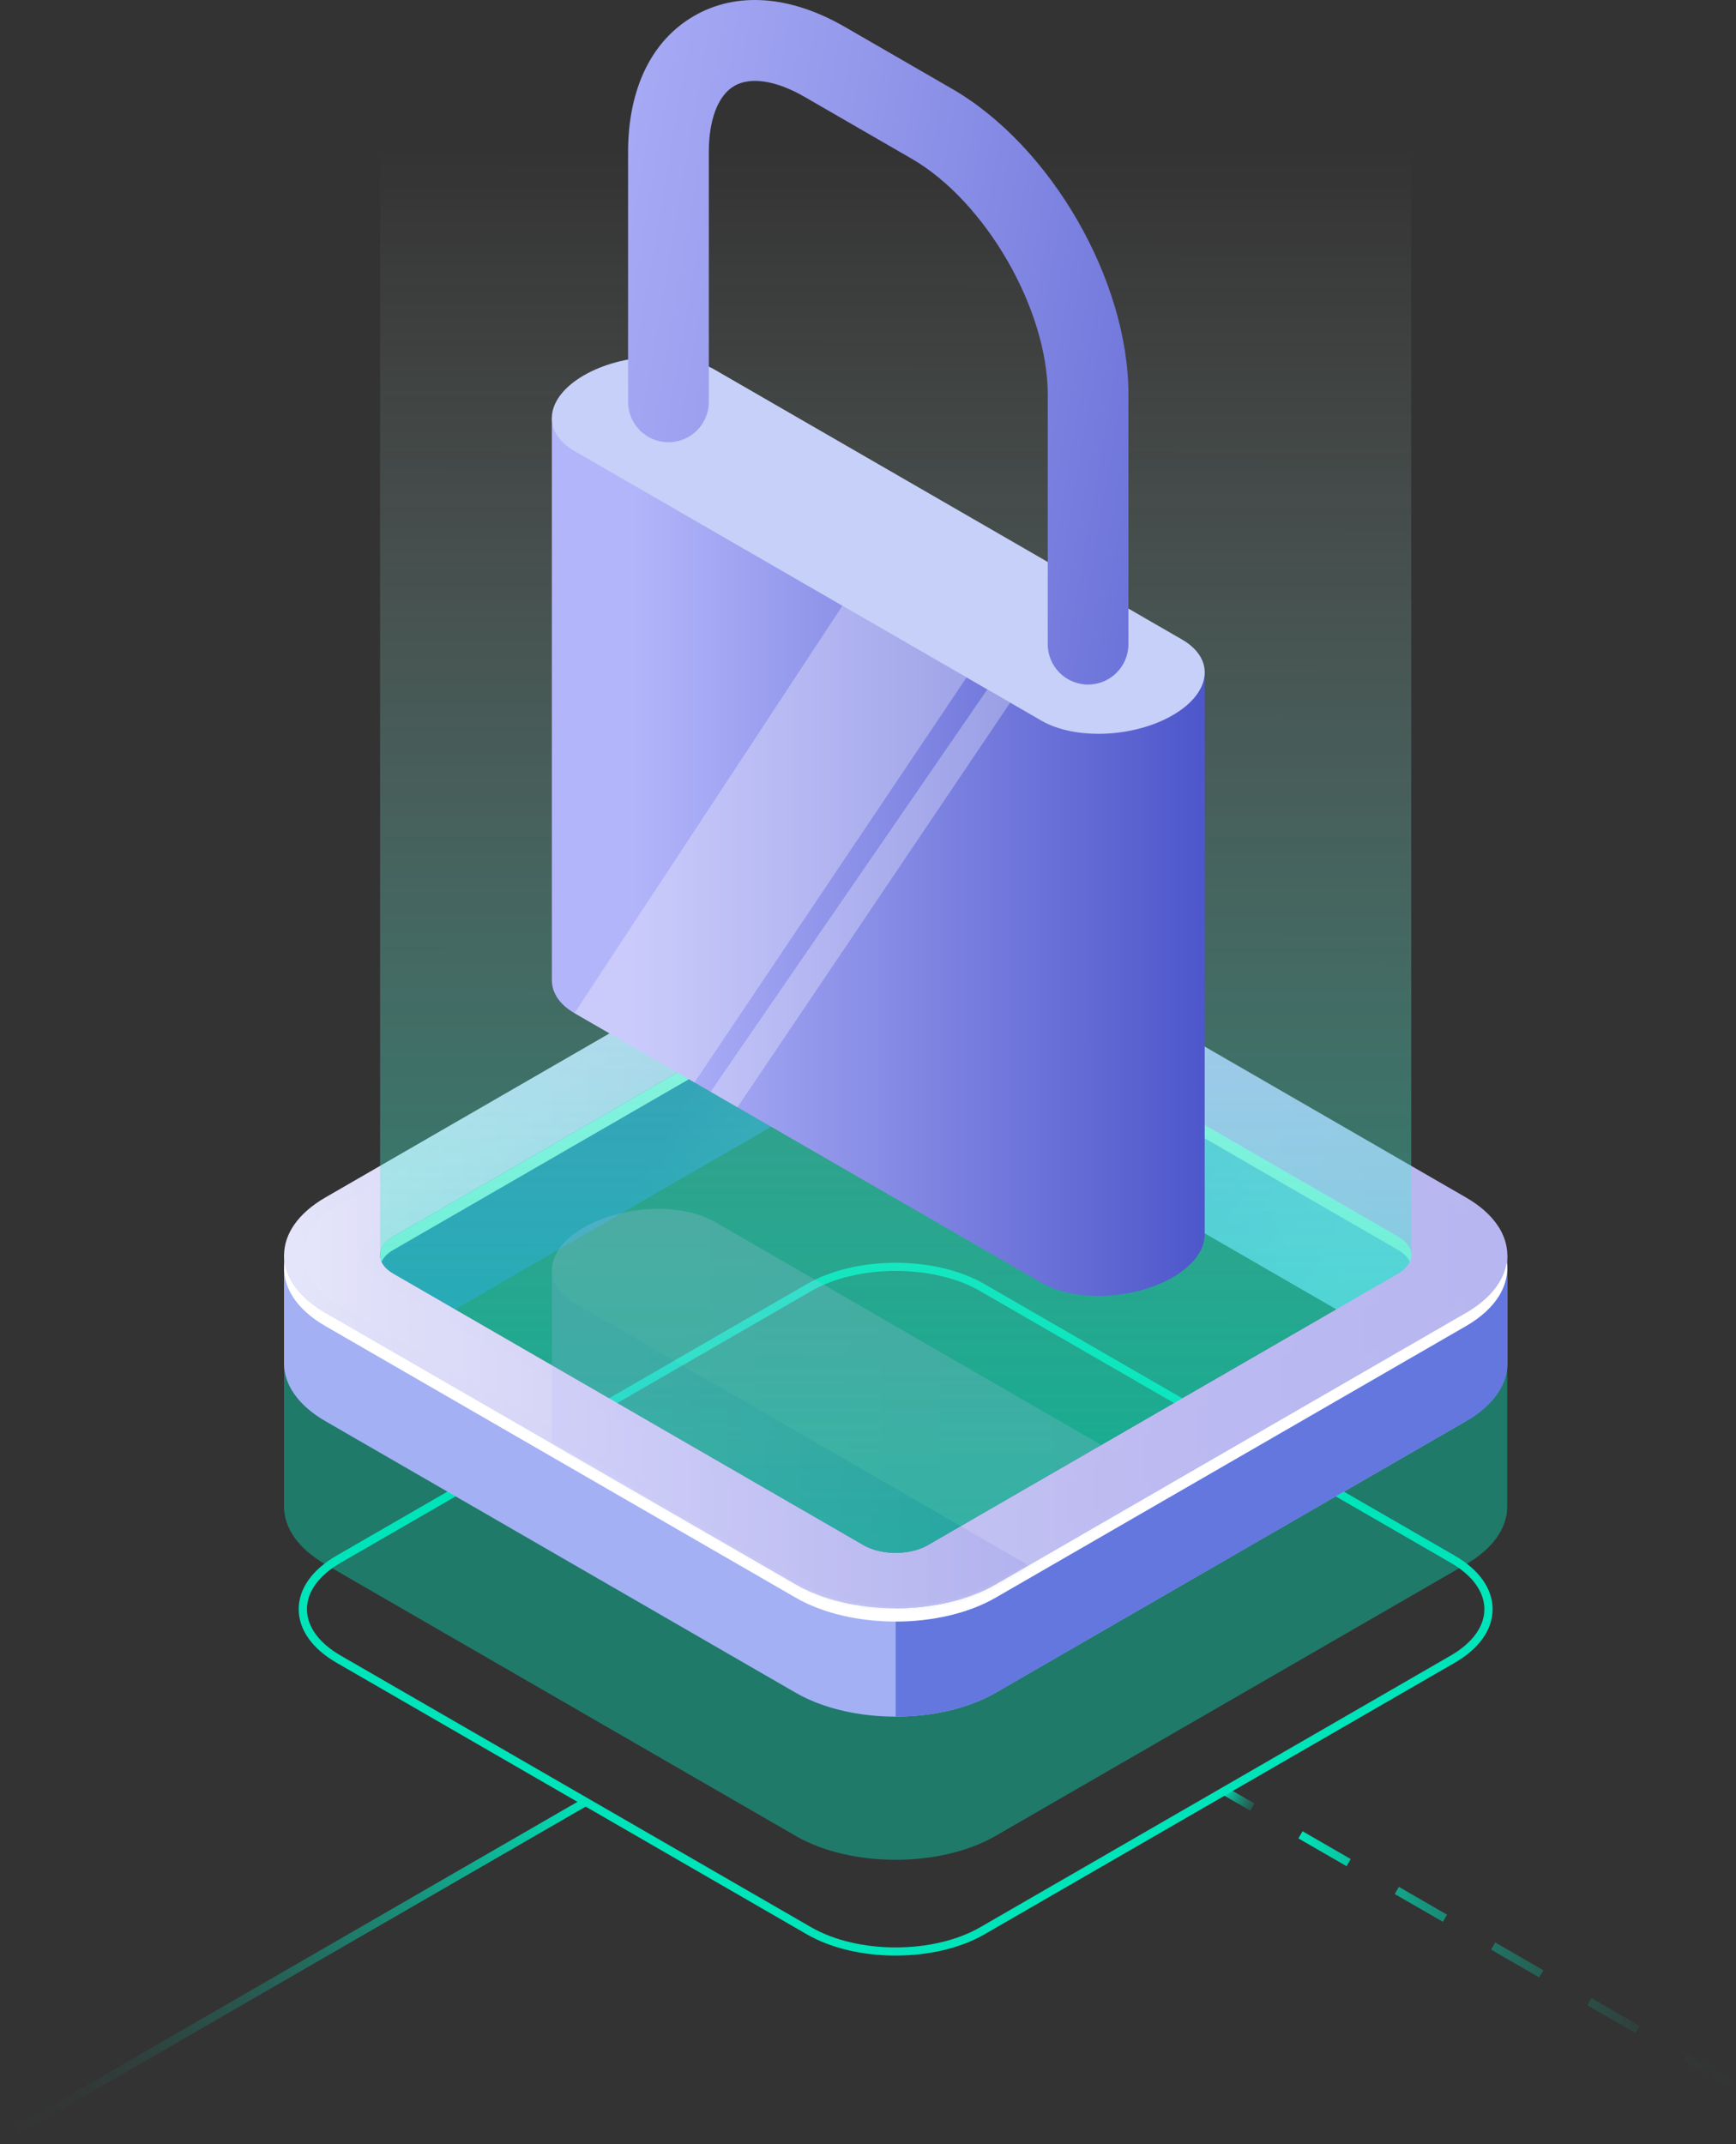
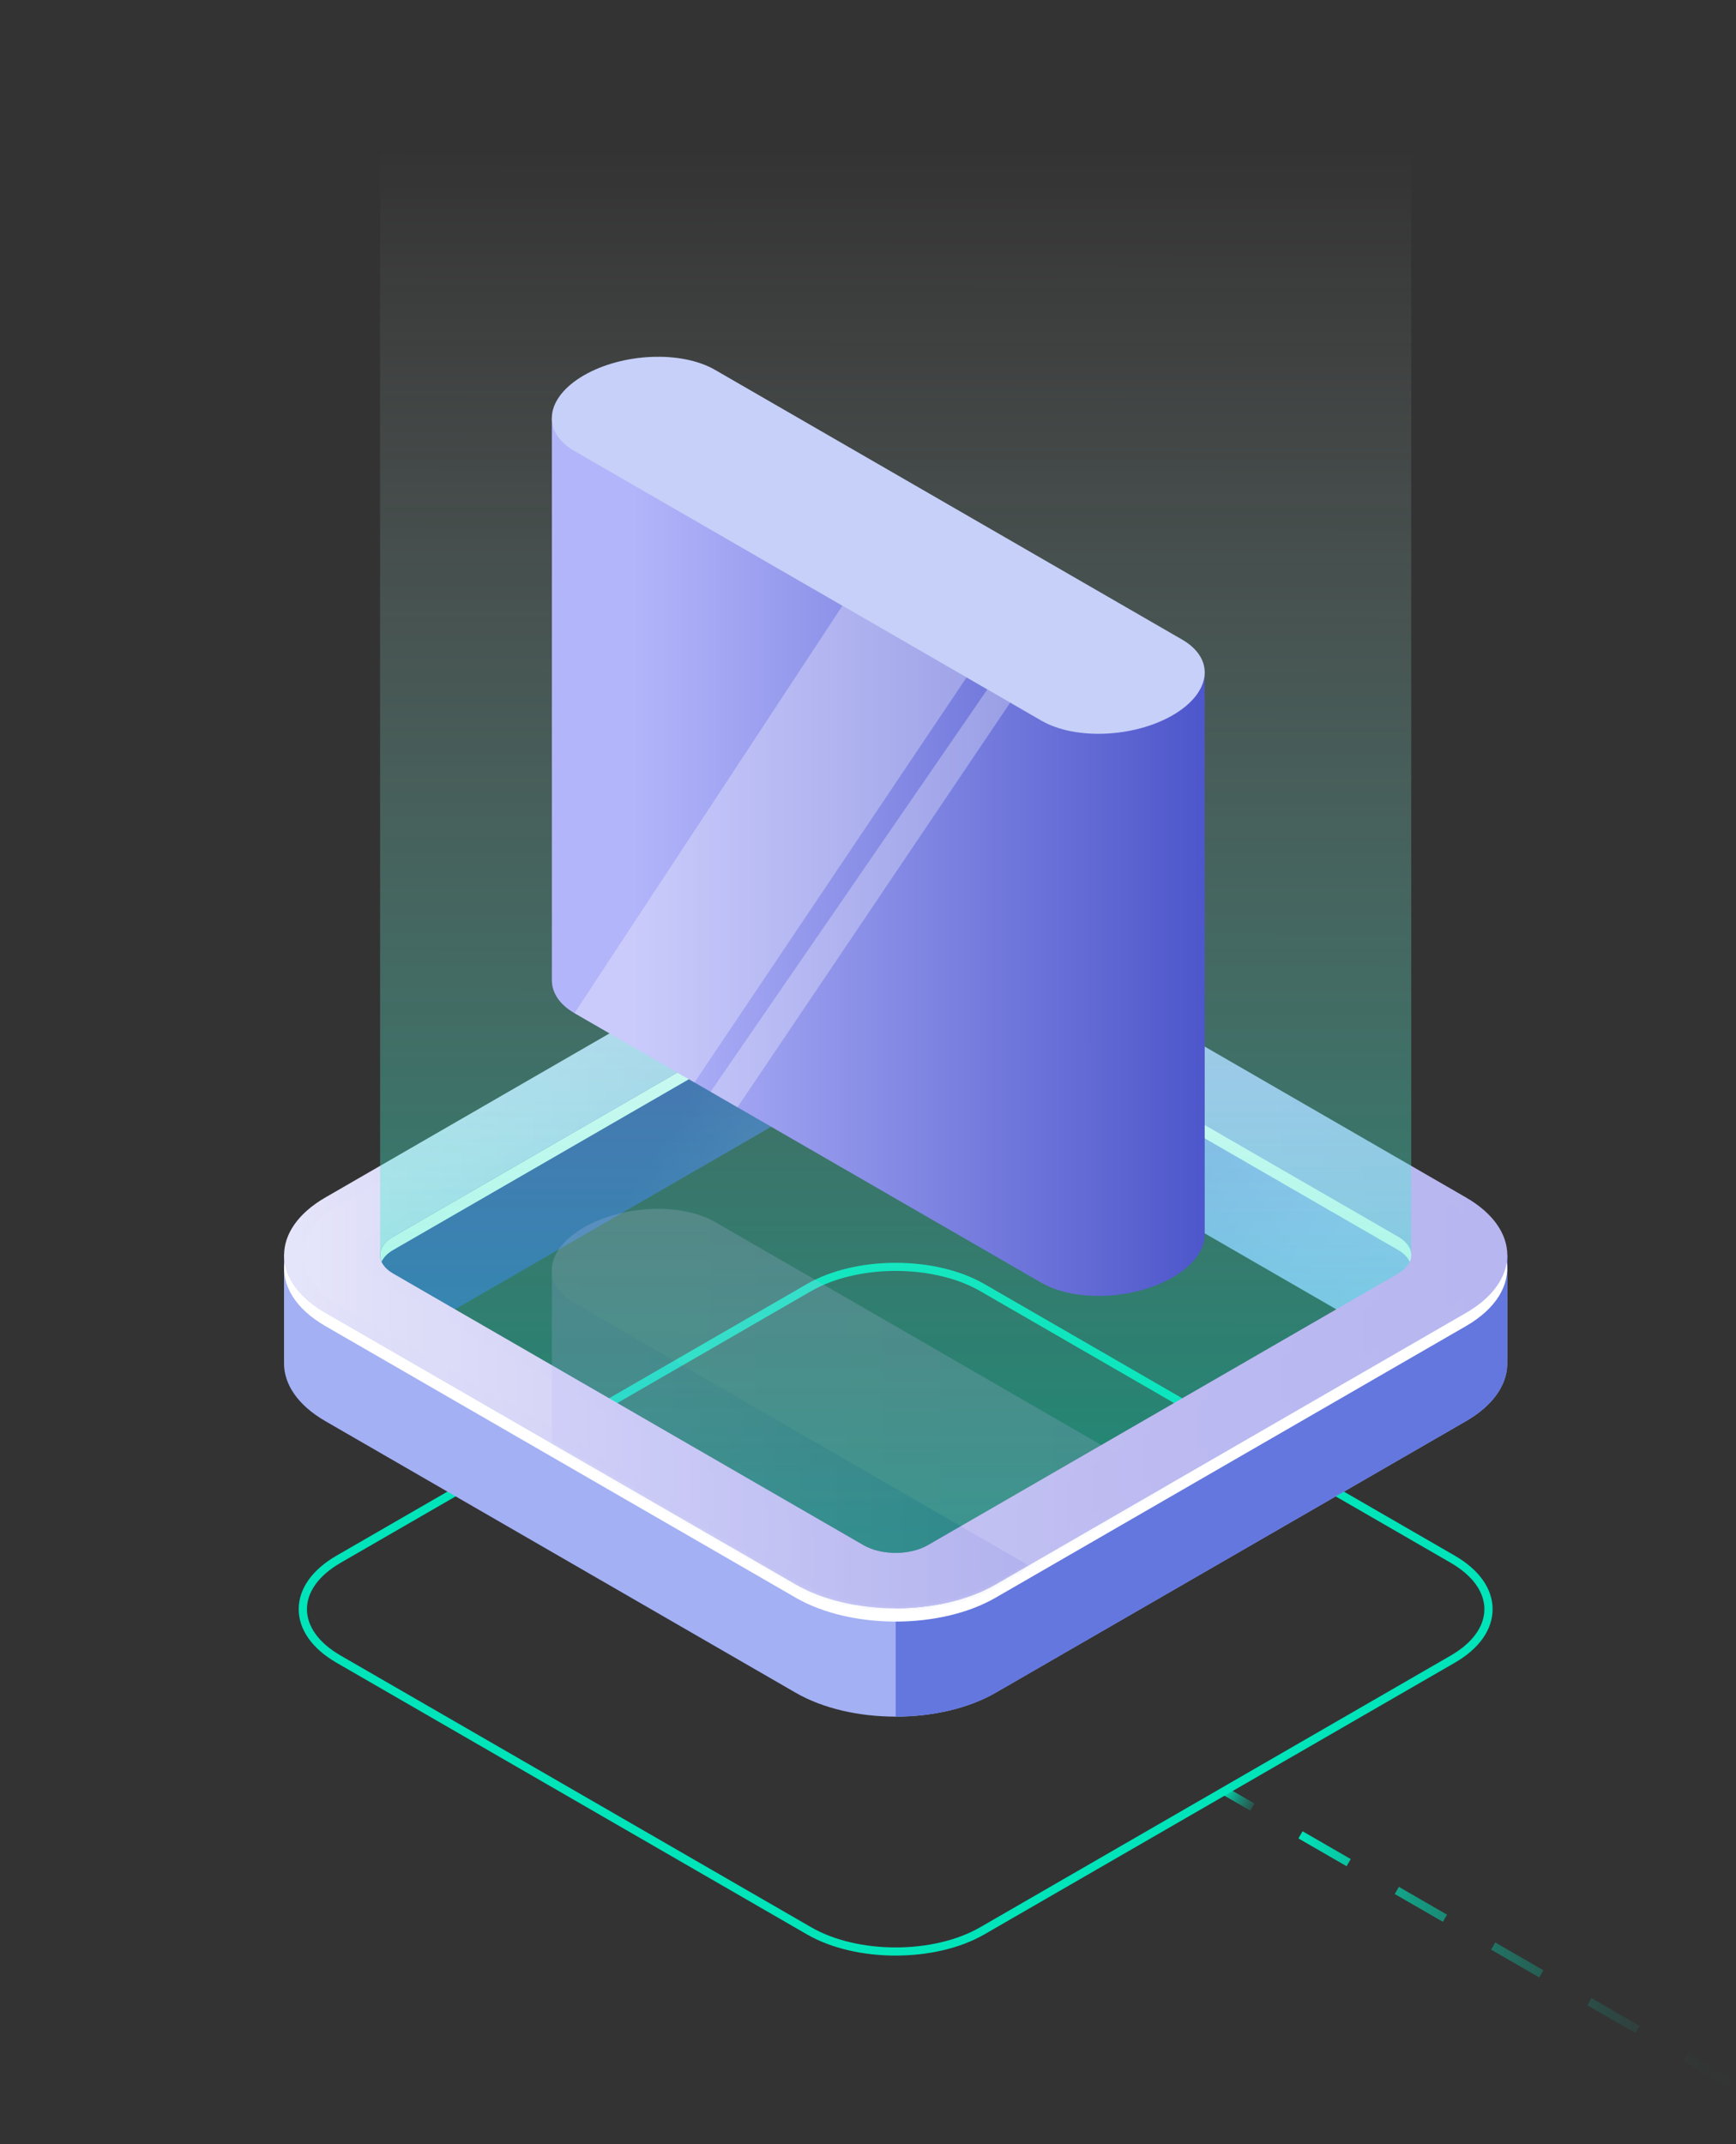
<svg xmlns="http://www.w3.org/2000/svg" width="447" height="552" viewBox="0 0 447 552" fill="none">
  <rect x="0" y="0" width="447" height="552" fill="#333333" stroke="none" />
  <path d="M230.628 503.454C222.359 503.454 214.097 501.635 207.797 498.004L86.666 428.069C80.381 424.438 76.913 419.539 76.913 414.275C76.913 409.011 80.373 404.112 86.666 400.481L207.789 330.554C220.383 323.284 240.859 323.284 253.453 330.554L374.575 400.481C380.861 404.112 384.328 409.011 384.328 414.275C384.328 419.539 380.869 424.438 374.583 428.062L253.46 497.996C247.167 501.627 238.898 503.447 230.628 503.447V503.454ZM230.621 327.191C222.739 327.191 214.858 328.921 208.855 332.388L87.733 402.315C82.125 405.551 79.038 409.794 79.038 414.268C79.038 418.741 82.125 422.984 87.733 426.22L208.863 496.154C220.86 503.081 240.396 503.081 252.394 496.154L373.516 426.228C379.116 422.992 382.211 418.749 382.211 414.275C382.211 409.801 379.124 405.551 373.516 402.315L252.394 332.388C246.391 328.921 238.51 327.191 230.628 327.191H230.621Z" fill="#00E4BA" />
-   <path opacity="0.4" d="M388.101 387.432V345.951L380.511 341.731C378.371 354.683 363.122 363.213 350.379 364.988L263.586 415.744L225.707 429.419L104.808 367.031L107.604 365.42C97.269 360.596 91.707 349.553 86.115 339.479L77.972 344.333L73.133 345.69V387.872C73.133 393.248 76.682 398.624 83.773 402.717L204.896 472.652C219.078 480.839 242.156 480.839 256.338 472.652L377.461 402.725C384.433 398.698 387.982 393.427 388.094 388.14C388.094 387.901 388.094 387.67 388.079 387.432H388.094H388.101Z" fill="#00E4BA" />
  <path d="M388.101 350.567V323.127L380.511 318.907C378.371 331.859 363.122 340.389 350.379 342.163L263.586 392.92L225.707 406.595L104.808 344.207L107.604 342.596C97.269 337.772 91.707 326.729 86.115 316.655L77.972 321.509L73.133 322.866V351.014C73.133 356.39 76.682 361.766 83.773 365.86L204.896 435.794C219.078 443.981 242.156 443.981 256.338 435.794L377.461 365.868C384.433 361.841 387.982 356.569 388.094 351.283C388.094 351.044 388.094 350.813 388.079 350.574H388.094L388.101 350.567Z" fill="#A3B0F4" />
  <path d="M350.387 342.164L263.593 392.92L230.628 404.828V441.931C239.941 441.931 249.262 439.888 256.353 435.787L377.476 365.86C384.448 361.834 387.997 356.562 388.109 351.275C388.109 351.037 388.109 350.806 388.094 350.567H388.109V323.127L381.174 319.272H380.451C378.087 332.015 363.018 340.411 350.394 342.171L350.387 342.164Z" fill="#6377DF" />
  <path d="M107.604 342.588L222.382 276.323C226.923 273.698 234.312 273.698 238.853 276.323L351.624 341.433L350.372 342.163C363.115 340.389 378.363 331.859 380.503 318.907L253.937 248.51L217.11 238.78L187.127 256.407L86.115 316.655C91.7 326.729 97.27 337.772 107.604 342.596V342.588Z" fill="url(#paint0_linear_29_3163)" />
  <path opacity="0.3" d="M230.628 242.344L217.125 238.772L187.142 256.399L86.13 316.647C91.715 326.721 97.284 337.764 107.619 342.588L222.396 276.323C224.671 275.01 227.653 274.354 230.636 274.354V242.344H230.628Z" fill="#130A41" />
  <path d="M204.911 407.907L83.788 337.973C69.606 329.786 69.606 316.461 83.788 308.274L204.911 238.347C219.093 230.16 242.171 230.16 256.353 238.347L377.476 308.281C391.658 316.469 391.658 329.793 377.476 337.98L256.353 407.907C242.171 416.094 219.093 416.094 204.911 407.907ZM238.86 248.436C234.319 245.811 226.93 245.811 222.389 248.436L101.266 318.362C96.725 320.987 96.725 325.252 101.266 327.869L222.389 397.804C226.93 400.428 234.319 400.428 238.86 397.804L359.983 327.877C364.524 325.252 364.524 320.987 359.983 318.37L238.86 248.436Z" fill="url(#paint1_linear_29_3163)" />
  <path d="M359.983 318.37L238.86 248.436C234.319 245.811 226.93 245.811 222.389 248.436L101.266 318.362C98.239 320.115 97.24 322.59 98.254 324.827C98.761 323.709 99.752 322.657 101.266 321.785L222.389 251.858C226.93 249.234 234.319 249.234 238.86 251.858L359.983 321.792C361.497 322.665 362.488 323.724 362.995 324.835C364.01 322.598 363.01 320.122 359.983 318.37Z" fill="white" />
  <path d="M377.468 337.973L256.345 407.9C242.163 416.087 219.086 416.087 204.903 407.9L83.781 337.965C77.443 334.304 73.945 329.622 73.274 324.827C72.439 330.762 75.936 336.862 83.781 341.388L204.903 411.322C219.086 419.509 242.163 419.509 256.345 411.322L377.468 341.395C385.312 336.869 388.81 330.77 387.974 324.835C387.303 329.629 383.806 334.312 377.468 337.973Z" fill="white" />
  <path d="M208.326 405.931L87.203 335.997C74.907 328.898 74.907 317.348 87.203 310.25L208.326 240.323C220.622 233.225 240.627 233.225 252.923 240.323L374.046 310.257C386.342 317.356 386.342 328.906 374.046 336.004L252.923 405.931C240.627 413.03 220.622 413.03 208.326 405.931ZM242.283 246.467C235.855 242.754 225.394 242.754 218.966 246.467L97.844 316.394C91.416 320.107 91.416 326.139 97.844 329.853L218.966 399.787C225.394 403.5 235.848 403.5 242.283 399.787L363.406 329.86C369.833 326.147 369.833 320.115 363.406 316.401L242.283 246.467Z" fill="url(#paint2_linear_29_3163)" />
-   <path opacity="0.4" d="M238.86 248.436C234.319 245.811 226.93 245.811 222.389 248.436L101.266 318.362C96.725 320.987 96.725 325.252 101.266 327.869L222.389 397.804C226.93 400.428 234.319 400.428 238.86 397.804L359.983 327.877C364.524 325.252 364.524 320.987 359.983 318.37L238.86 248.436Z" fill="#00E4BA" />
  <path opacity="0.5" d="M363.376 323.03V1.032H97.859L97.873 323.03C97.829 324.782 98.955 326.542 101.266 327.877L222.389 397.811C226.93 400.436 234.319 400.436 238.86 397.811L359.983 327.884C362.294 326.55 363.413 324.79 363.376 323.038V323.03Z" fill="url(#paint3_linear_29_3163)" />
  <g opacity="0.2">
    <mask id="mask0_29_3163" style="mask-type:luminance" maskUnits="userSpaceOnUse" x="73" y="232" width="316" height="182">
      <path d="M205.045 407.788L83.922 337.854C69.74 329.666 69.74 316.342 83.922 308.154L205.045 238.228C219.227 230.041 242.305 230.041 256.487 238.228L377.61 308.162C391.792 316.349 391.792 329.674 377.61 337.861L256.487 407.788C242.305 415.975 219.227 415.975 205.045 407.788Z" fill="white" />
    </mask>
    <g mask="url(#mask0_29_3163)">
      <path d="M142.098 327.116V471.831H142.105C142.143 474.971 144.051 477.961 147.929 480.205L268.172 549.625C276.829 554.62 291.943 553.994 301.935 548.223C307.542 544.987 310.338 540.819 310.196 536.904V392.152L142.09 327.109L142.098 327.116Z" fill="url(#paint4_linear_29_3163)" />
      <path opacity="0.3" d="M277.194 552.525C285.284 553.755 294.881 552.301 301.942 548.23C307.549 544.994 310.345 540.826 310.204 536.911V392.159L277.79 379.617H277.194V552.525Z" fill="#23145C" />
      <path d="M268.172 404.909L147.929 335.49C139.272 330.494 140.36 321.762 150.352 315.991C160.344 310.22 175.466 309.593 184.115 314.589L304.358 384.009C313.015 389.005 311.926 397.736 301.935 403.508C291.943 409.279 276.821 409.905 268.172 404.909Z" fill="url(#paint5_linear_29_3163)" />
    </g>
  </g>
  <path d="M142.098 107.747V252.462H142.105C142.143 255.601 144.051 258.591 147.929 260.836L268.172 330.255C276.829 335.251 291.943 334.625 301.935 328.853C307.542 325.617 310.338 321.449 310.196 317.535V172.782L142.09 107.74L142.098 107.747Z" fill="url(#paint6_linear_29_3163)" />
  <path d="M268.172 185.54L147.929 116.121C139.272 111.125 140.36 102.393 150.352 96.622C160.344 90.851 175.466 90.224 184.115 95.22L304.358 164.64C313.015 169.636 311.926 178.367 301.935 184.139C291.943 189.91 276.821 190.536 268.172 185.54Z" fill="#C6D0F8" />
  <path opacity="0.3" d="M216.909 155.946L147.929 260.836L178.828 278.672L248.874 174.4L216.909 155.946Z" fill="white" />
  <path opacity="0.3" d="M254.221 177.487L182.974 281.065L189.886 285.062L260.111 180.887L254.221 177.487Z" fill="white" />
-   <path d="M280.177 176.235C274.435 176.235 269.782 171.582 269.782 165.84V101.543C269.782 79.614 253.736 51.824 234.744 40.863L207.155 24.928C199.863 20.715 193.286 19.694 189.096 22.11C184.913 24.526 182.512 30.737 182.512 39.155V103.452C182.512 109.194 177.859 113.846 172.118 113.846C166.376 113.846 161.723 109.194 161.723 103.452V39.155C161.723 22.878 167.756 10.433 178.702 4.11C189.648 -2.213 203.442 -1.214 217.542 6.928L245.131 22.855C270.603 37.559 290.556 72.12 290.556 101.536V165.833C290.556 171.574 285.903 176.227 280.162 176.227L280.177 176.235Z" fill="url(#paint7_linear_29_3163)" />
  <path d="M445.934 537.717L433.534 530.558L434.6 528.717L447 535.875L445.934 537.717ZM421.134 523.4L408.734 516.242L409.8 514.4L422.2 521.558L421.134 523.4ZM396.341 509.076L383.941 501.918L385.007 500.076L397.407 507.235L396.341 509.076ZM371.533 494.76L359.133 487.602L360.199 485.76L372.6 492.918L371.533 494.76ZM346.733 480.444L334.333 473.285L335.399 471.444L347.799 478.602L346.733 480.444Z" fill="url(#paint8_linear_29_3163)" />
  <path d="M316.213 460.377L315.151 462.217L321.937 466.137L323 464.296L316.213 460.377Z" fill="url(#paint9_linear_29_3163)" />
-   <path d="M1.066 551.556L0 549.714L149.972 463.13L151.038 464.964L1.066 551.556Z" fill="url(#paint10_linear_29_3163)" />
  <defs>
    <linearGradient id="paint0_linear_29_3163" x1="119.475" y1="258.875" x2="342.334" y2="387.536" gradientUnits="userSpaceOnUse">
      <stop offset="0.24" stop-color="#4E57CB" />
      <stop offset="0.39" stop-color="#7178DB" />
      <stop offset="0.55" stop-color="#8E92E8" />
      <stop offset="0.7" stop-color="#A2A5F2" />
      <stop offset="0.85" stop-color="#AEB1F8" />
      <stop offset="1" stop-color="#B3B5FA" />
    </linearGradient>
    <linearGradient id="paint1_linear_29_3163" x1="73.148" y1="323.127" x2="388.102" y2="323.127" gradientUnits="userSpaceOnUse">
      <stop stop-color="#E5E5FA" />
      <stop offset="0.05" stop-color="#E1E0F9" />
      <stop offset="0.4" stop-color="#CAC9F4" />
      <stop offset="0.72" stop-color="#BCBAF1" />
      <stop offset="1" stop-color="#B8B6F0" />
    </linearGradient>
    <linearGradient id="paint2_linear_29_3163" x1="77.98" y1="323.127" x2="383.27" y2="323.127" gradientUnits="userSpaceOnUse">
      <stop stop-color="#E5E5FA" />
      <stop offset="0.05" stop-color="#E1E0F9" />
      <stop offset="0.4" stop-color="#CAC9F4" />
      <stop offset="0.72" stop-color="#BCBAF1" />
      <stop offset="1" stop-color="#B8B6F0" />
    </linearGradient>
    <linearGradient id="paint3_linear_29_3163" x1="230.621" y1="399.772" x2="231" y2="38.5" gradientUnits="userSpaceOnUse">
      <stop stop-color="#00E4BA" />
      <stop offset="1" stop-color="white" stop-opacity="0" />
    </linearGradient>
    <linearGradient id="paint4_linear_29_3163" x1="163.155" y1="440.059" x2="331.268" y2="440.059" gradientUnits="userSpaceOnUse">
      <stop stop-color="#B3B5FA" />
      <stop offset="0.14" stop-color="#AAADF6" />
      <stop offset="0.37" stop-color="#9498EB" />
      <stop offset="0.65" stop-color="#7077DB" />
      <stop offset="0.87" stop-color="#4E57CB" />
    </linearGradient>
    <linearGradient id="paint5_linear_29_3163" x1="-14.011" y1="359.753" x2="400.837" y2="359.753" gradientUnits="userSpaceOnUse">
      <stop stop-color="#E5E5FA" />
      <stop offset="0.05" stop-color="#E1E0F9" />
      <stop offset="0.4" stop-color="#CAC9F4" />
      <stop offset="0.72" stop-color="#BCBAF1" />
      <stop offset="1" stop-color="#B8B6F0" />
    </linearGradient>
    <linearGradient id="paint6_linear_29_3163" x1="163.155" y1="220.69" x2="331.268" y2="220.69" gradientUnits="userSpaceOnUse">
      <stop stop-color="#B3B5FA" />
      <stop offset="0.87" stop-color="#4E57CB" />
    </linearGradient>
    <linearGradient id="paint7_linear_29_3163" x1="100.618" y1="64.462" x2="401.061" y2="116.061" gradientUnits="userSpaceOnUse">
      <stop stop-color="#B3B5FA" />
      <stop offset="0.14" stop-color="#AAADF6" />
      <stop offset="0.37" stop-color="#9498EB" />
      <stop offset="0.65" stop-color="#7077DB" />
      <stop offset="0.87" stop-color="#4E57CB" />
    </linearGradient>
    <linearGradient id="paint8_linear_29_3163" x1="334.34" y1="504.58" x2="447" y2="504.58" gradientUnits="userSpaceOnUse">
      <stop stop-color="#00E4BA" />
      <stop offset="0.15" stop-color="#00E4BA" stop-opacity="0.75" />
      <stop offset="0.31" stop-color="#00E4BA" stop-opacity="0.52" />
      <stop offset="0.47" stop-color="#00E4BA" stop-opacity="0.33" />
      <stop offset="0.61" stop-color="#00E4BA" stop-opacity="0.19" />
      <stop offset="0.76" stop-color="#00E4BA" stop-opacity="0.08" />
      <stop offset="0.89" stop-color="#00E4BA" stop-opacity="0.02" />
      <stop offset="1" stop-color="#00E4BA" stop-opacity="0" />
    </linearGradient>
    <linearGradient id="paint9_linear_29_3163" x1="315.087" y1="460.875" x2="327.241" y2="468.093" gradientUnits="userSpaceOnUse">
      <stop stop-color="#00E4BA" />
      <stop offset="0.15" stop-color="#00E4BA" stop-opacity="0.75" />
      <stop offset="0.31" stop-color="#00E4BA" stop-opacity="0.52" />
      <stop offset="0.47" stop-color="#00E4BA" stop-opacity="0.33" />
      <stop offset="0.61" stop-color="#00E4BA" stop-opacity="0.19" />
      <stop offset="0.76" stop-color="#00E4BA" stop-opacity="0.08" />
      <stop offset="0.89" stop-color="#00E4BA" stop-opacity="0.02" />
      <stop offset="1" stop-color="#00E4BA" stop-opacity="0" />
    </linearGradient>
    <linearGradient id="paint10_linear_29_3163" x1="150.121" y1="463.39" x2="3.147" y2="549.982" gradientUnits="userSpaceOnUse">
      <stop stop-color="#00E4BA" />
      <stop offset="0.15" stop-color="#00E4BA" stop-opacity="0.75" />
      <stop offset="0.31" stop-color="#00E4BA" stop-opacity="0.52" />
      <stop offset="0.47" stop-color="#00E4BA" stop-opacity="0.33" />
      <stop offset="0.61" stop-color="#00E4BA" stop-opacity="0.19" />
      <stop offset="0.76" stop-color="#00E4BA" stop-opacity="0.08" />
      <stop offset="0.89" stop-color="#00E4BA" stop-opacity="0.02" />
      <stop offset="1" stop-color="#00E4BA" stop-opacity="0" />
    </linearGradient>
  </defs>
</svg>